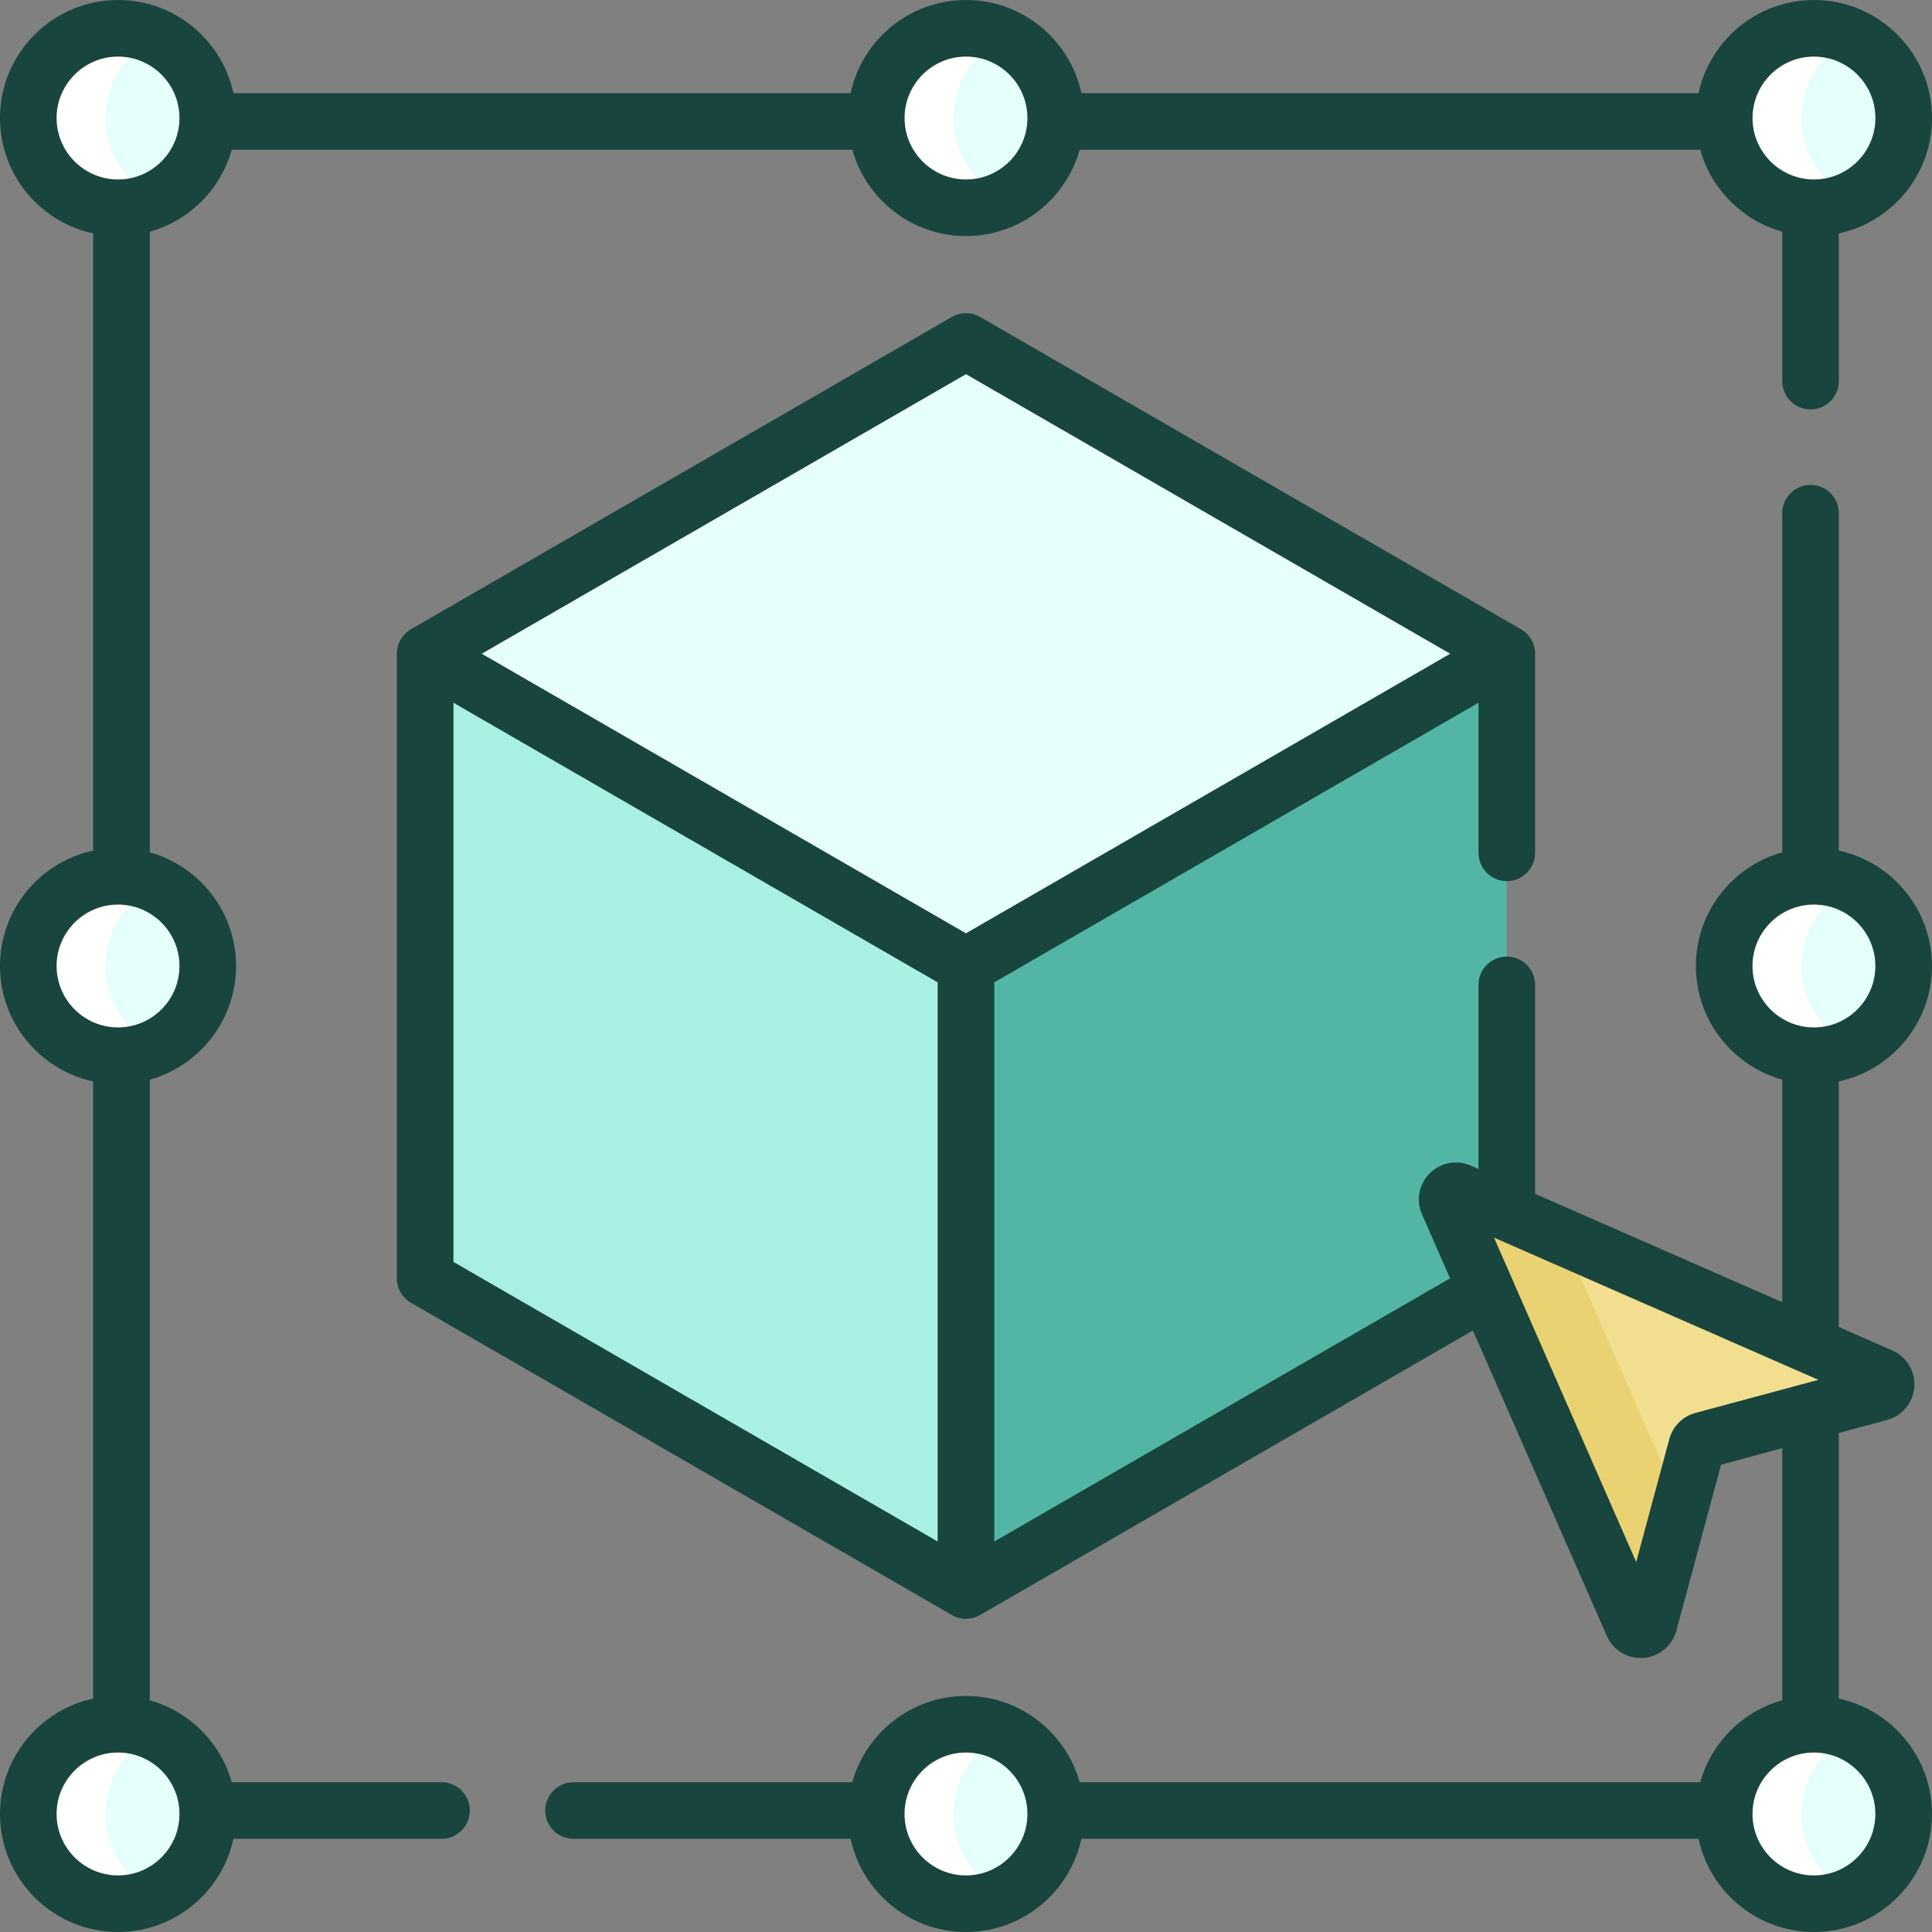
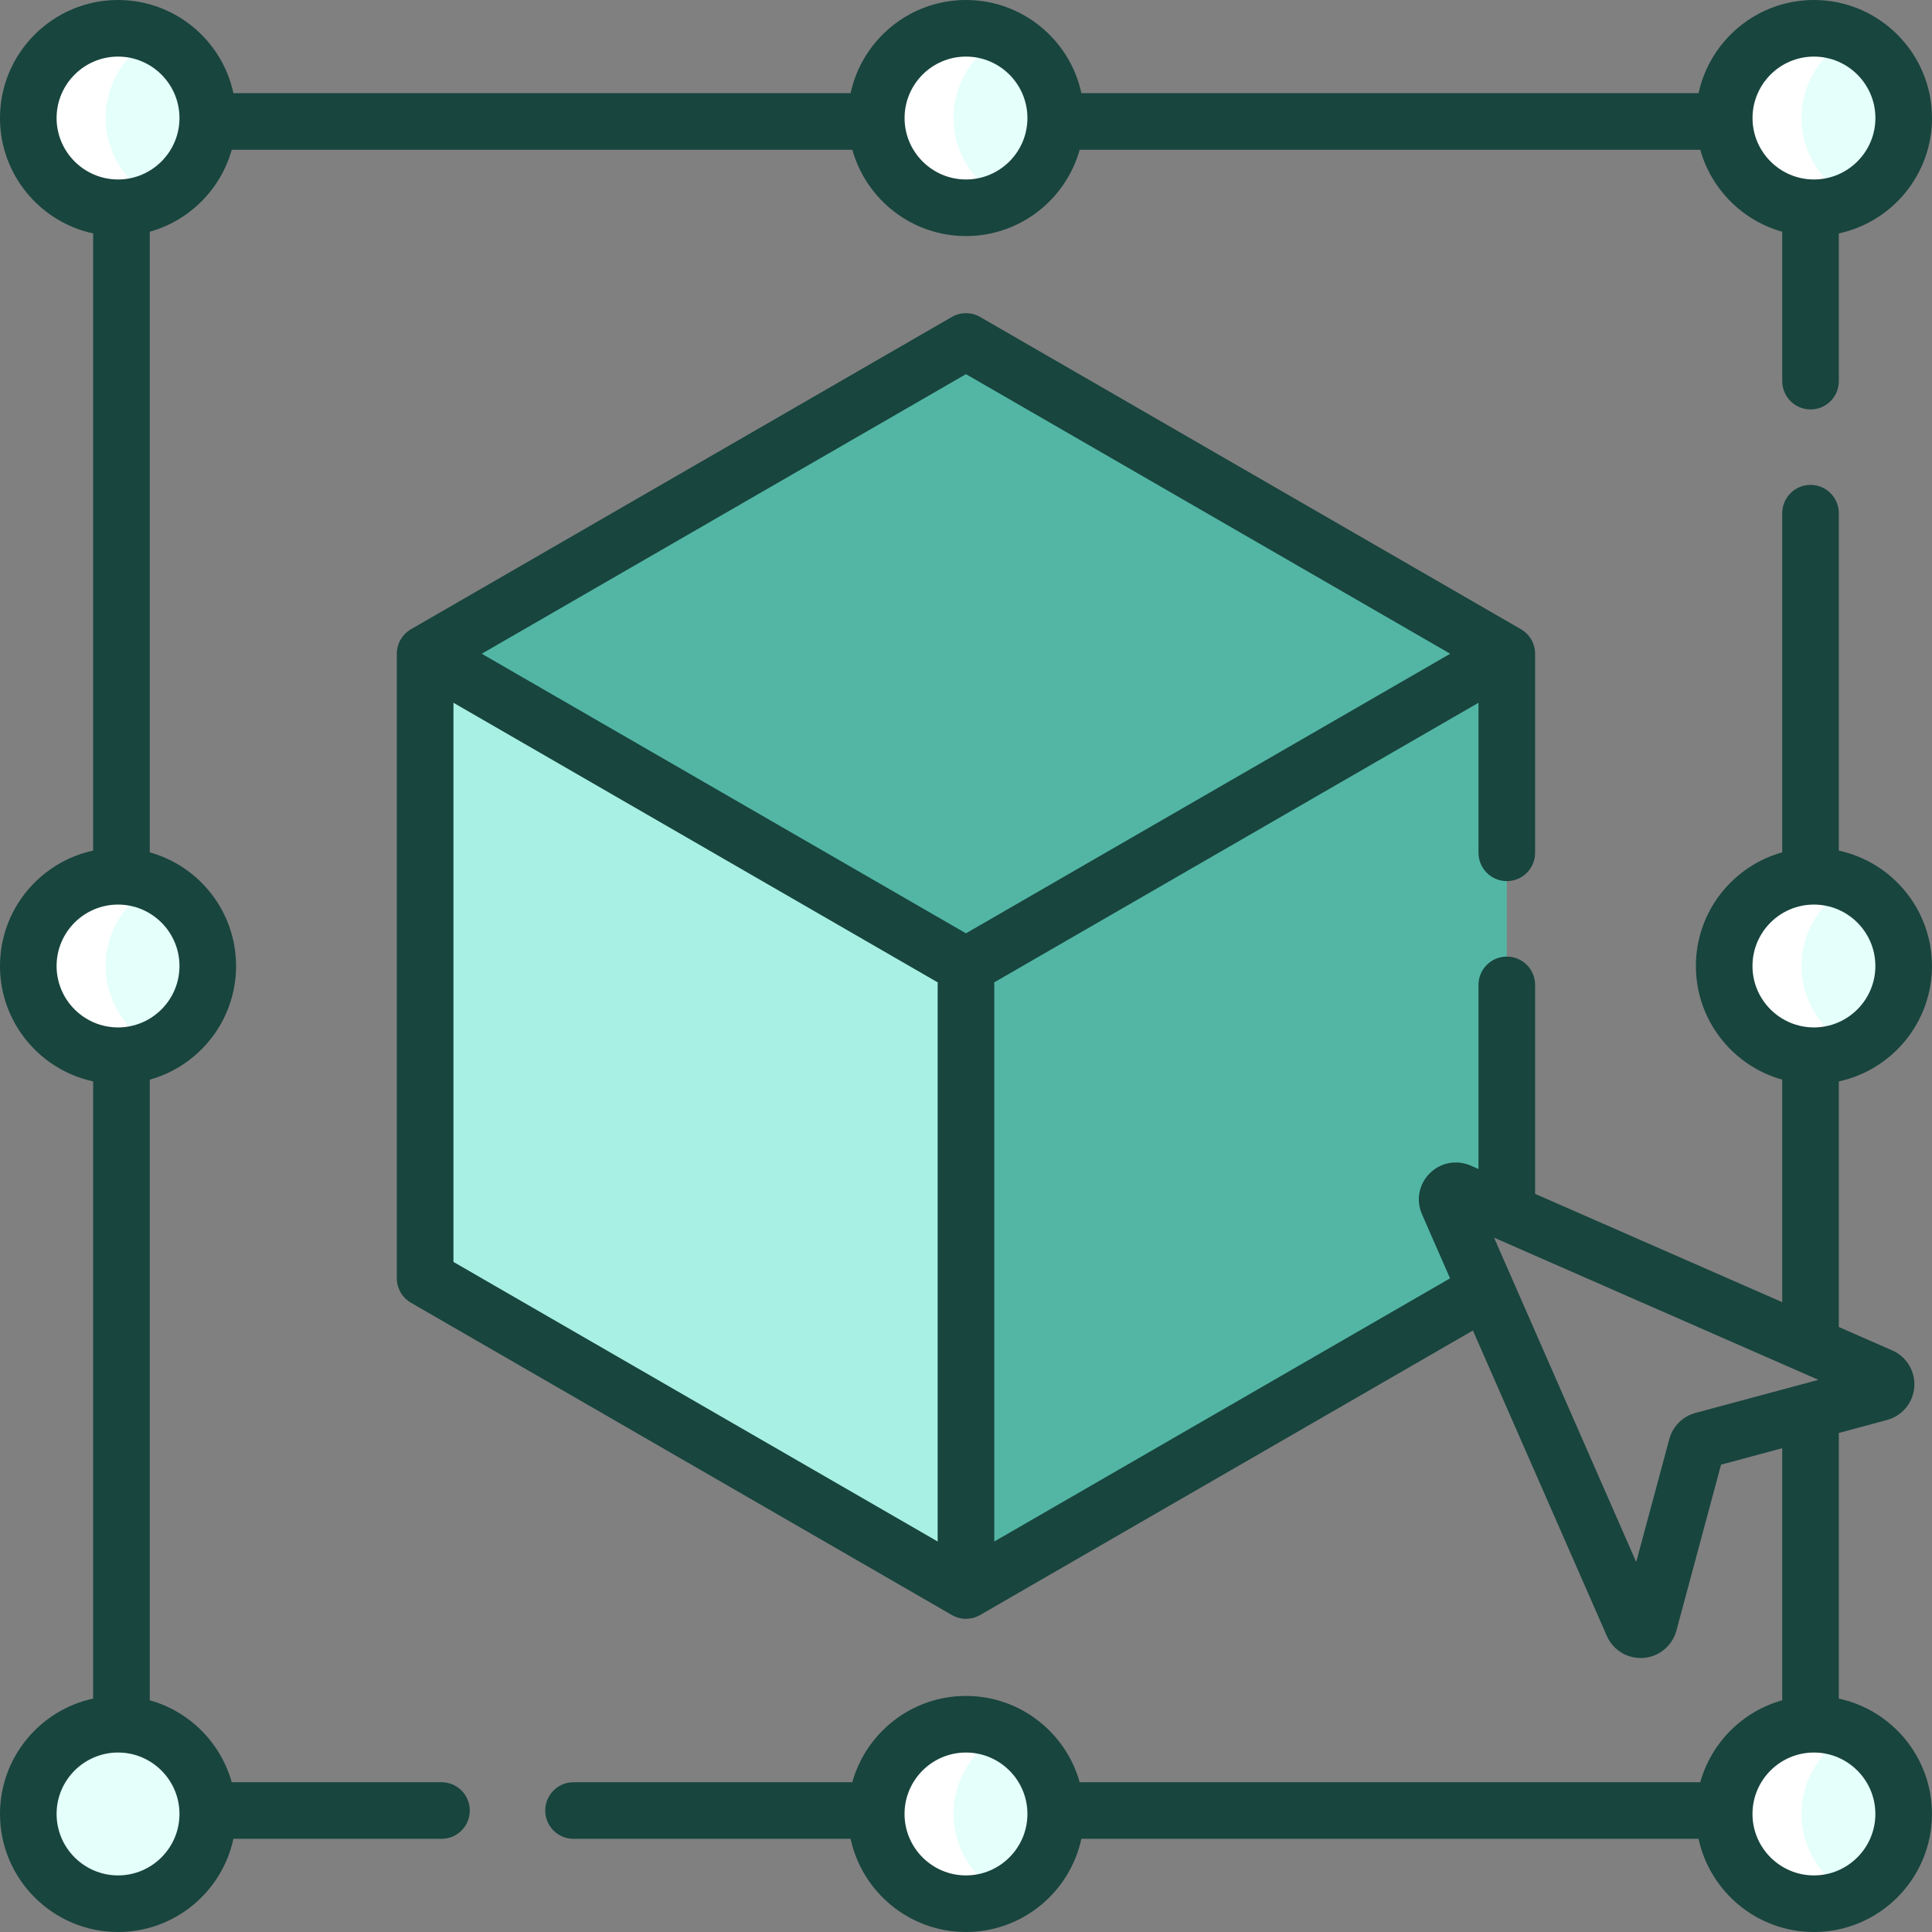
<svg xmlns="http://www.w3.org/2000/svg" width="48" height="48" viewBox="0 0 48 48" fill="none">
  <rect x="0" y="0" width="48" height="48" fill="#808080" stroke="none" />
  <g clip-path="url(#clip0_6923_96027)">
    <path d="M35.973 29.887C35.894 29.707 36.077 29.525 36.257 29.603L37.436 30.12V16.242L23.999 8.484L10.562 16.242V31.758L23.999 39.516L36.923 32.054L35.973 29.887Z" fill="#53B6A5" />
    <path d="M10.562 16.242V31.758L23.999 39.516V24L10.562 16.242Z" fill="#A8F0E4" />
    <path d="M13.499 29.295V17.938L10.562 16.242V31.758L23.999 39.516V35.898L13.968 30.107C13.678 29.939 13.499 29.63 13.499 29.295Z" fill="#A8F0E4" />
-     <path d="M37.436 16.242L23.999 8.484L10.562 16.242L23.999 24L37.436 16.242Z" fill="#E6FFFB" />
-     <path d="M26.61 25.192L37.437 18.941V16.242L24 24V39.516L26.375 38.144V25.598C26.375 25.431 26.465 25.276 26.61 25.192Z" fill="#53B6A5" />
+     <path d="M26.61 25.192L37.437 18.941V16.242L24 24V39.516L26.375 38.144V25.598C26.375 25.431 26.465 25.276 26.61 25.192" fill="#53B6A5" />
    <path d="M23.999 47.297C25.23 47.297 26.229 46.299 26.229 45.068C26.229 43.836 25.23 42.838 23.999 42.838C22.768 42.838 21.77 43.836 21.77 45.068C21.77 46.299 22.768 47.297 23.999 47.297Z" fill="#E5FFFB" />
    <path d="M2.933 5.162C4.164 5.162 5.162 4.164 5.162 2.933C5.162 1.701 4.164 0.703 2.933 0.703C1.701 0.703 0.703 1.701 0.703 2.933C0.703 4.164 1.701 5.162 2.933 5.162Z" fill="#E5FFFB" />
    <path d="M2.625 2.933C2.625 2.045 3.143 1.279 3.894 0.92C3.603 0.781 3.277 0.703 2.933 0.703C1.701 0.703 0.703 1.701 0.703 2.933C0.703 4.164 1.701 5.162 2.933 5.162C3.277 5.162 3.603 5.084 3.894 4.945C3.143 4.586 2.625 3.82 2.625 2.933Z" fill="white" />
    <path d="M45.066 5.162C46.297 5.162 47.295 4.164 47.295 2.933C47.295 1.701 46.297 0.703 45.066 0.703C43.834 0.703 42.836 1.701 42.836 2.933C42.836 4.164 43.834 5.162 45.066 5.162Z" fill="#E5FFFB" />
    <path d="M44.758 2.933C44.758 2.045 45.276 1.279 46.026 0.92C45.735 0.781 45.41 0.703 45.066 0.703C43.834 0.703 42.836 1.701 42.836 2.933C42.836 4.164 43.834 5.162 45.066 5.162C45.41 5.162 45.735 5.084 46.026 4.945C45.276 4.586 44.758 3.82 44.758 2.933Z" fill="white" />
    <path d="M2.933 47.297C4.164 47.297 5.162 46.299 5.162 45.068C5.162 43.836 4.164 42.838 2.933 42.838C1.701 42.838 0.703 43.836 0.703 45.068C0.703 46.299 1.701 47.297 2.933 47.297Z" fill="#E5FFFB" />
    <path d="M45.066 47.297C46.297 47.297 47.295 46.299 47.295 45.068C47.295 43.836 46.297 42.838 45.066 42.838C43.834 42.838 42.836 43.836 42.836 45.068C42.836 46.299 43.834 47.297 45.066 47.297Z" fill="#E5FFFB" />
-     <path d="M2.625 45.068C2.625 44.18 3.143 43.414 3.894 43.055C3.603 42.916 3.277 42.838 2.933 42.838C1.701 42.838 0.703 43.836 0.703 45.068C0.703 46.299 1.701 47.297 2.933 47.297C3.277 47.297 3.603 47.219 3.894 47.08C3.143 46.721 2.625 45.955 2.625 45.068Z" fill="white" />
    <path d="M44.758 45.068C44.758 44.18 45.276 43.414 46.026 43.055C45.735 42.916 45.41 42.838 45.066 42.838C43.834 42.838 42.836 43.836 42.836 45.068C42.836 46.299 43.834 47.297 45.066 47.297C45.41 47.297 45.735 47.219 46.026 47.08C45.276 46.721 44.758 45.955 44.758 45.068Z" fill="white" />
    <path d="M23.691 45.068C23.691 44.18 24.21 43.414 24.96 43.055C24.669 42.916 24.343 42.838 23.999 42.838C22.768 42.838 21.77 43.836 21.77 45.068C21.77 46.299 22.768 47.297 23.999 47.297C24.343 47.297 24.669 47.219 24.96 47.08C24.21 46.721 23.691 45.955 23.691 45.068Z" fill="white" />
    <path d="M2.933 26.229C4.164 26.229 5.162 25.23 5.162 23.999C5.162 22.768 4.164 21.77 2.933 21.77C1.701 21.77 0.703 22.768 0.703 23.999C0.703 25.23 1.701 26.229 2.933 26.229Z" fill="#E5FFFB" />
    <path d="M2.625 23.999C2.625 23.112 3.143 22.346 3.894 21.987C3.603 21.848 3.277 21.77 2.933 21.77C1.701 21.77 0.703 22.768 0.703 23.999C0.703 25.23 1.701 26.229 2.933 26.229C3.277 26.229 3.603 26.151 3.894 26.011C3.143 25.652 2.625 24.886 2.625 23.999Z" fill="white" />
    <path d="M45.066 26.229C46.297 26.229 47.295 25.23 47.295 23.999C47.295 22.768 46.297 21.77 45.066 21.77C43.834 21.77 42.836 22.768 42.836 23.999C42.836 25.23 43.834 26.229 45.066 26.229Z" fill="#E5FFFB" />
    <path d="M44.758 23.999C44.758 23.112 45.276 22.346 46.026 21.987C45.735 21.848 45.41 21.77 45.066 21.77C43.834 21.77 42.836 22.768 42.836 23.999C42.836 25.23 43.834 26.229 45.066 26.229C45.41 26.229 45.735 26.151 46.026 26.011C45.276 25.652 44.758 24.886 44.758 23.999Z" fill="white" />
    <path d="M23.999 5.162C25.23 5.162 26.229 4.164 26.229 2.933C26.229 1.701 25.23 0.703 23.999 0.703C22.768 0.703 21.77 1.701 21.77 2.933C21.77 4.164 22.768 5.162 23.999 5.162Z" fill="#E5FFFB" />
    <path d="M23.691 2.933C23.691 2.045 24.21 1.279 24.96 0.92C24.669 0.781 24.343 0.703 23.999 0.703C22.768 0.703 21.77 1.701 21.77 2.933C21.77 4.164 22.768 5.162 23.999 5.162C24.343 5.162 24.669 5.084 24.96 4.945C24.21 4.586 23.691 3.82 23.691 2.933Z" fill="white" />
-     <path d="M35.972 29.886L40.564 40.361C40.645 40.547 40.916 40.527 40.969 40.33L42.152 35.934C42.172 35.86 42.23 35.802 42.303 35.782L46.7 34.599C46.896 34.547 46.916 34.276 46.73 34.194L36.255 29.603C36.076 29.524 35.893 29.707 35.972 29.886Z" fill="#F2DE8F" />
-     <path d="M38.824 30.729L36.255 29.603C36.076 29.524 35.893 29.707 35.972 29.886L40.564 40.361C40.645 40.547 40.916 40.527 40.969 40.33L41.754 37.413L38.824 30.729Z" fill="#EAD273" />
    <path d="M10.969 44.279H5.757C5.482 43.295 4.705 42.518 3.721 42.243V26.824C4.956 26.479 5.865 25.344 5.865 24C5.865 22.656 4.956 21.521 3.721 21.176V5.757C4.705 5.482 5.482 4.705 5.757 3.721H21.176C21.521 4.956 22.656 5.865 24 5.865C25.344 5.865 26.479 4.956 26.824 3.721H42.243C42.518 4.705 43.295 5.482 44.279 5.757V9.469C44.279 9.857 44.594 10.172 44.982 10.172C45.371 10.172 45.685 9.857 45.685 9.469V5.799C47.007 5.515 48 4.338 48 2.933C48 1.316 46.684 0 45.067 0C43.662 0 42.485 0.993 42.201 2.314H26.867C26.582 0.993 25.405 0 24 0C22.595 0 21.418 0.993 21.133 2.314H5.799C5.515 0.993 4.338 0 2.933 0C1.316 0 0 1.316 0 2.933C0 4.338 0.993 5.515 2.314 5.799V21.133C0.993 21.418 0 22.595 0 24C0 25.405 0.993 26.582 2.314 26.867V42.201C0.993 42.485 0 43.662 0 45.067C0 46.684 1.316 48 2.933 48C4.338 48 5.515 47.007 5.799 45.685H10.969C11.357 45.685 11.672 45.371 11.672 44.982C11.672 44.594 11.357 44.279 10.969 44.279ZM45.067 1.406C45.909 1.406 46.594 2.091 46.594 2.933C46.594 3.774 45.909 4.459 45.067 4.459C44.226 4.459 43.541 3.774 43.541 2.933C43.541 2.091 44.225 1.406 45.067 1.406ZM24 1.406C24.842 1.406 25.526 2.091 25.526 2.933C25.526 3.774 24.842 4.459 24 4.459C23.158 4.459 22.474 3.774 22.474 2.933C22.474 2.091 23.158 1.406 24 1.406ZM1.406 2.933C1.406 2.091 2.091 1.406 2.933 1.406C3.774 1.406 4.459 2.091 4.459 2.933C4.459 3.774 3.774 4.459 2.933 4.459C2.091 4.459 1.406 3.774 1.406 2.933ZM1.406 24C1.406 23.158 2.091 22.474 2.933 22.474C3.774 22.474 4.459 23.158 4.459 24C4.459 24.842 3.774 25.526 2.933 25.526C2.091 25.526 1.406 24.842 1.406 24ZM2.933 46.594C2.091 46.594 1.406 45.909 1.406 45.067C1.406 44.226 2.091 43.541 2.933 43.541C3.774 43.541 4.459 44.226 4.459 45.067C4.459 45.909 3.774 46.594 2.933 46.594Z" fill="#18453E" />
    <path d="M47.999 24C47.999 22.595 47.006 21.418 45.685 21.133V12.75C45.685 12.362 45.37 12.047 44.982 12.047C44.593 12.047 44.279 12.362 44.279 12.75V21.176C43.043 21.521 42.134 22.656 42.134 24C42.134 25.344 43.043 26.479 44.279 26.824V32.352L38.139 29.661V24.469C38.139 24.08 37.825 23.766 37.436 23.766C37.048 23.766 36.733 24.08 36.733 24.469V29.045L36.539 28.959C36.19 28.806 35.79 28.882 35.521 29.151C35.251 29.42 35.176 29.82 35.329 30.169C35.329 30.169 35.329 30.169 35.329 30.169L36.026 31.76L24.703 38.298V24.469C24.703 24.448 24.701 24.428 24.699 24.408L36.733 17.46V21.188C36.733 21.576 37.048 21.891 37.436 21.891C37.825 21.891 38.139 21.576 38.139 21.188V16.242C38.139 15.991 38.005 15.759 37.788 15.633L24.351 7.875C24.134 7.75 23.865 7.75 23.648 7.875L10.211 15.633C9.993 15.759 9.859 15.991 9.859 16.242V31.758C9.859 32.009 9.993 32.241 10.211 32.367L23.648 40.124C23.757 40.187 23.878 40.219 23.999 40.219C24.121 40.219 24.242 40.187 24.351 40.124L36.594 33.056L39.921 40.643C40.067 40.979 40.4 41.193 40.762 41.193C40.785 41.193 40.808 41.193 40.831 41.191C41.219 41.162 41.547 40.889 41.649 40.514L42.759 36.389L44.279 35.98V42.243C43.294 42.518 42.518 43.295 42.242 44.279H26.824C26.479 43.044 25.343 42.135 23.999 42.135C22.655 42.135 21.52 43.044 21.175 44.279H14.249C13.861 44.279 13.546 44.594 13.546 44.982C13.546 45.371 13.861 45.685 14.249 45.685H21.133C21.418 47.007 22.594 48 23.999 48C25.404 48 26.581 47.007 26.866 45.685H42.2C42.485 47.007 43.662 48 45.067 48C46.684 48 47.999 46.684 47.999 45.067C47.999 43.662 47.006 42.485 45.685 42.201V35.602L46.883 35.279C47.259 35.178 47.531 34.849 47.56 34.461C47.59 34.073 47.37 33.707 47.013 33.551L45.685 32.969V26.867C47.006 26.582 47.999 25.405 47.999 24ZM23.296 24.469V38.298L11.266 31.352V17.46L23.299 24.408C23.298 24.428 23.296 24.448 23.296 24.469ZM23.999 23.188L11.969 16.242L23.999 9.296L36.03 16.242L23.999 23.188ZM23.999 46.594C23.158 46.594 22.473 45.909 22.473 45.067C22.473 44.226 23.158 43.541 23.999 43.541C24.841 43.541 25.526 44.226 25.526 45.067C25.526 45.909 24.841 46.594 23.999 46.594ZM46.593 45.067C46.593 45.909 45.908 46.594 45.067 46.594C44.225 46.594 43.54 45.909 43.54 45.067C43.54 44.226 44.225 43.541 45.067 43.541C45.908 43.541 46.593 44.226 46.593 45.067ZM36.617 29.605C36.617 29.605 36.617 29.606 36.618 29.606L36.617 29.605L36.617 29.605ZM42.122 35.104C41.807 35.189 41.559 35.437 41.474 35.752L40.651 38.808L37.119 30.749L45.178 34.282L42.122 35.104ZM43.54 24C43.54 23.158 44.225 22.474 45.067 22.474C45.908 22.474 46.593 23.158 46.593 24C46.593 24.842 45.908 25.526 45.067 25.526C44.225 25.526 43.54 24.842 43.54 24Z" fill="#18453E" />
  </g>
  <defs>
    <clipPath id="clip0_6923_96027">
      <rect width="48" height="48" fill="white" />
    </clipPath>
  </defs>
</svg>